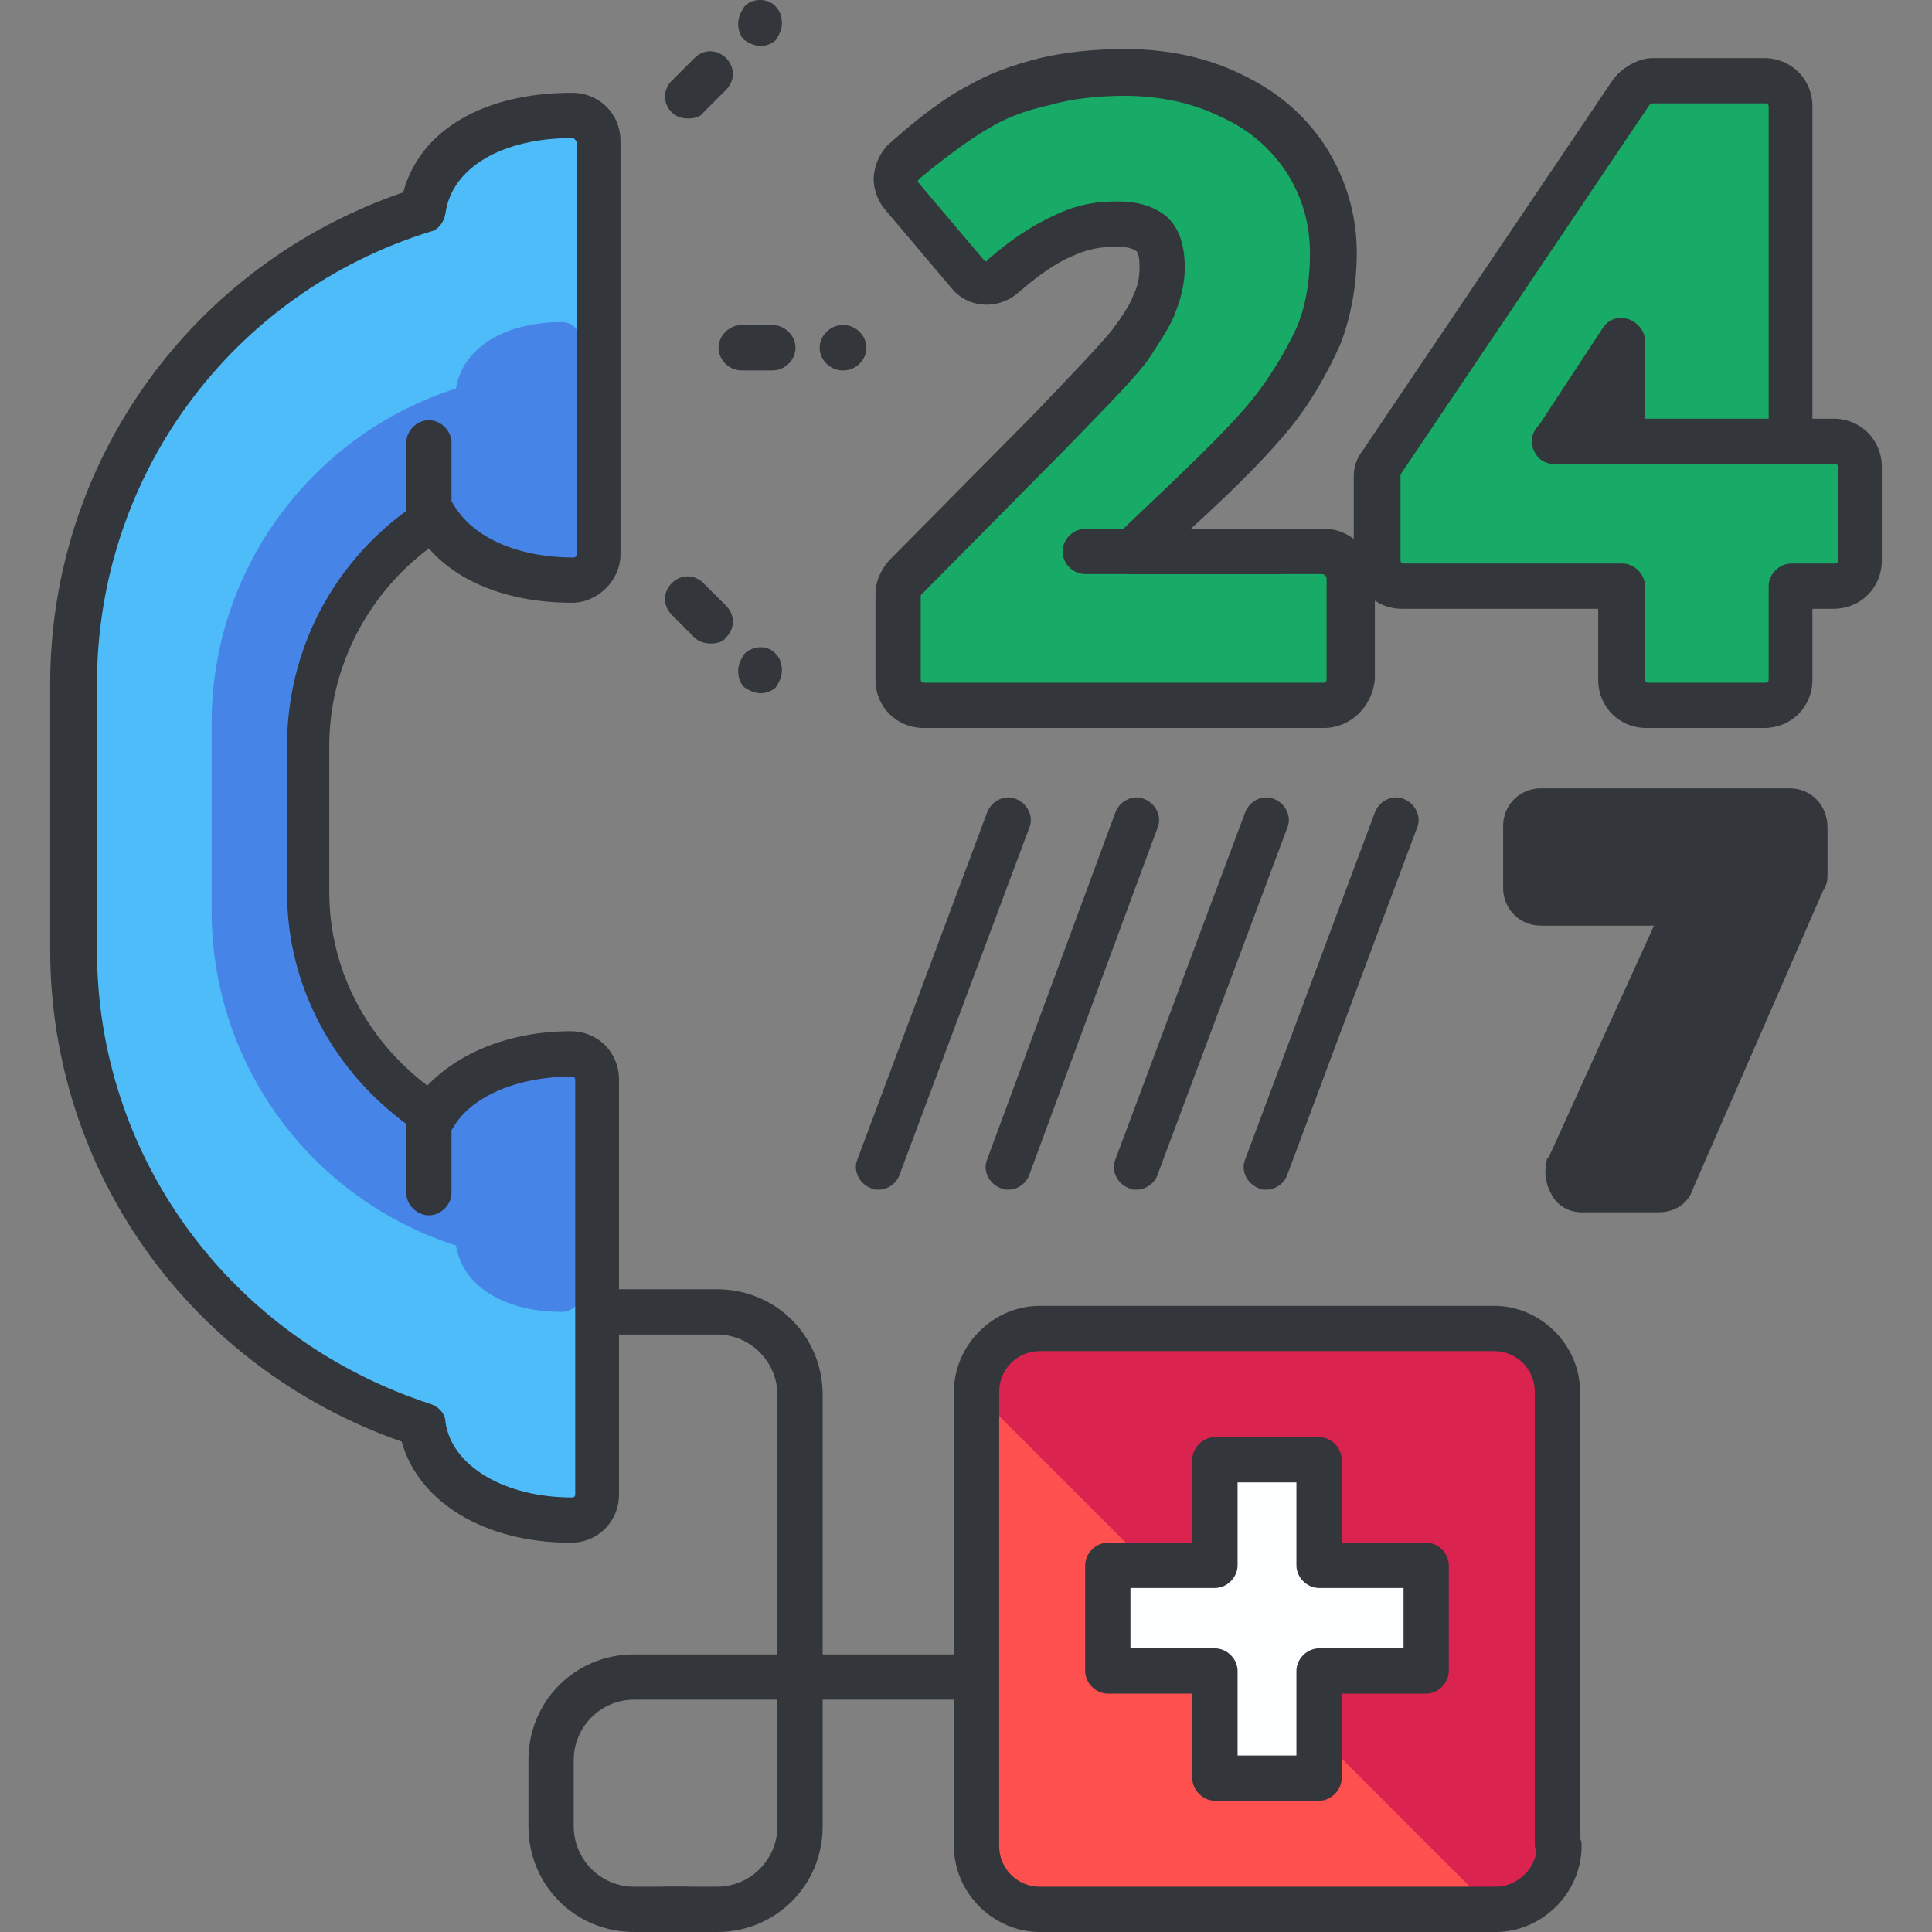
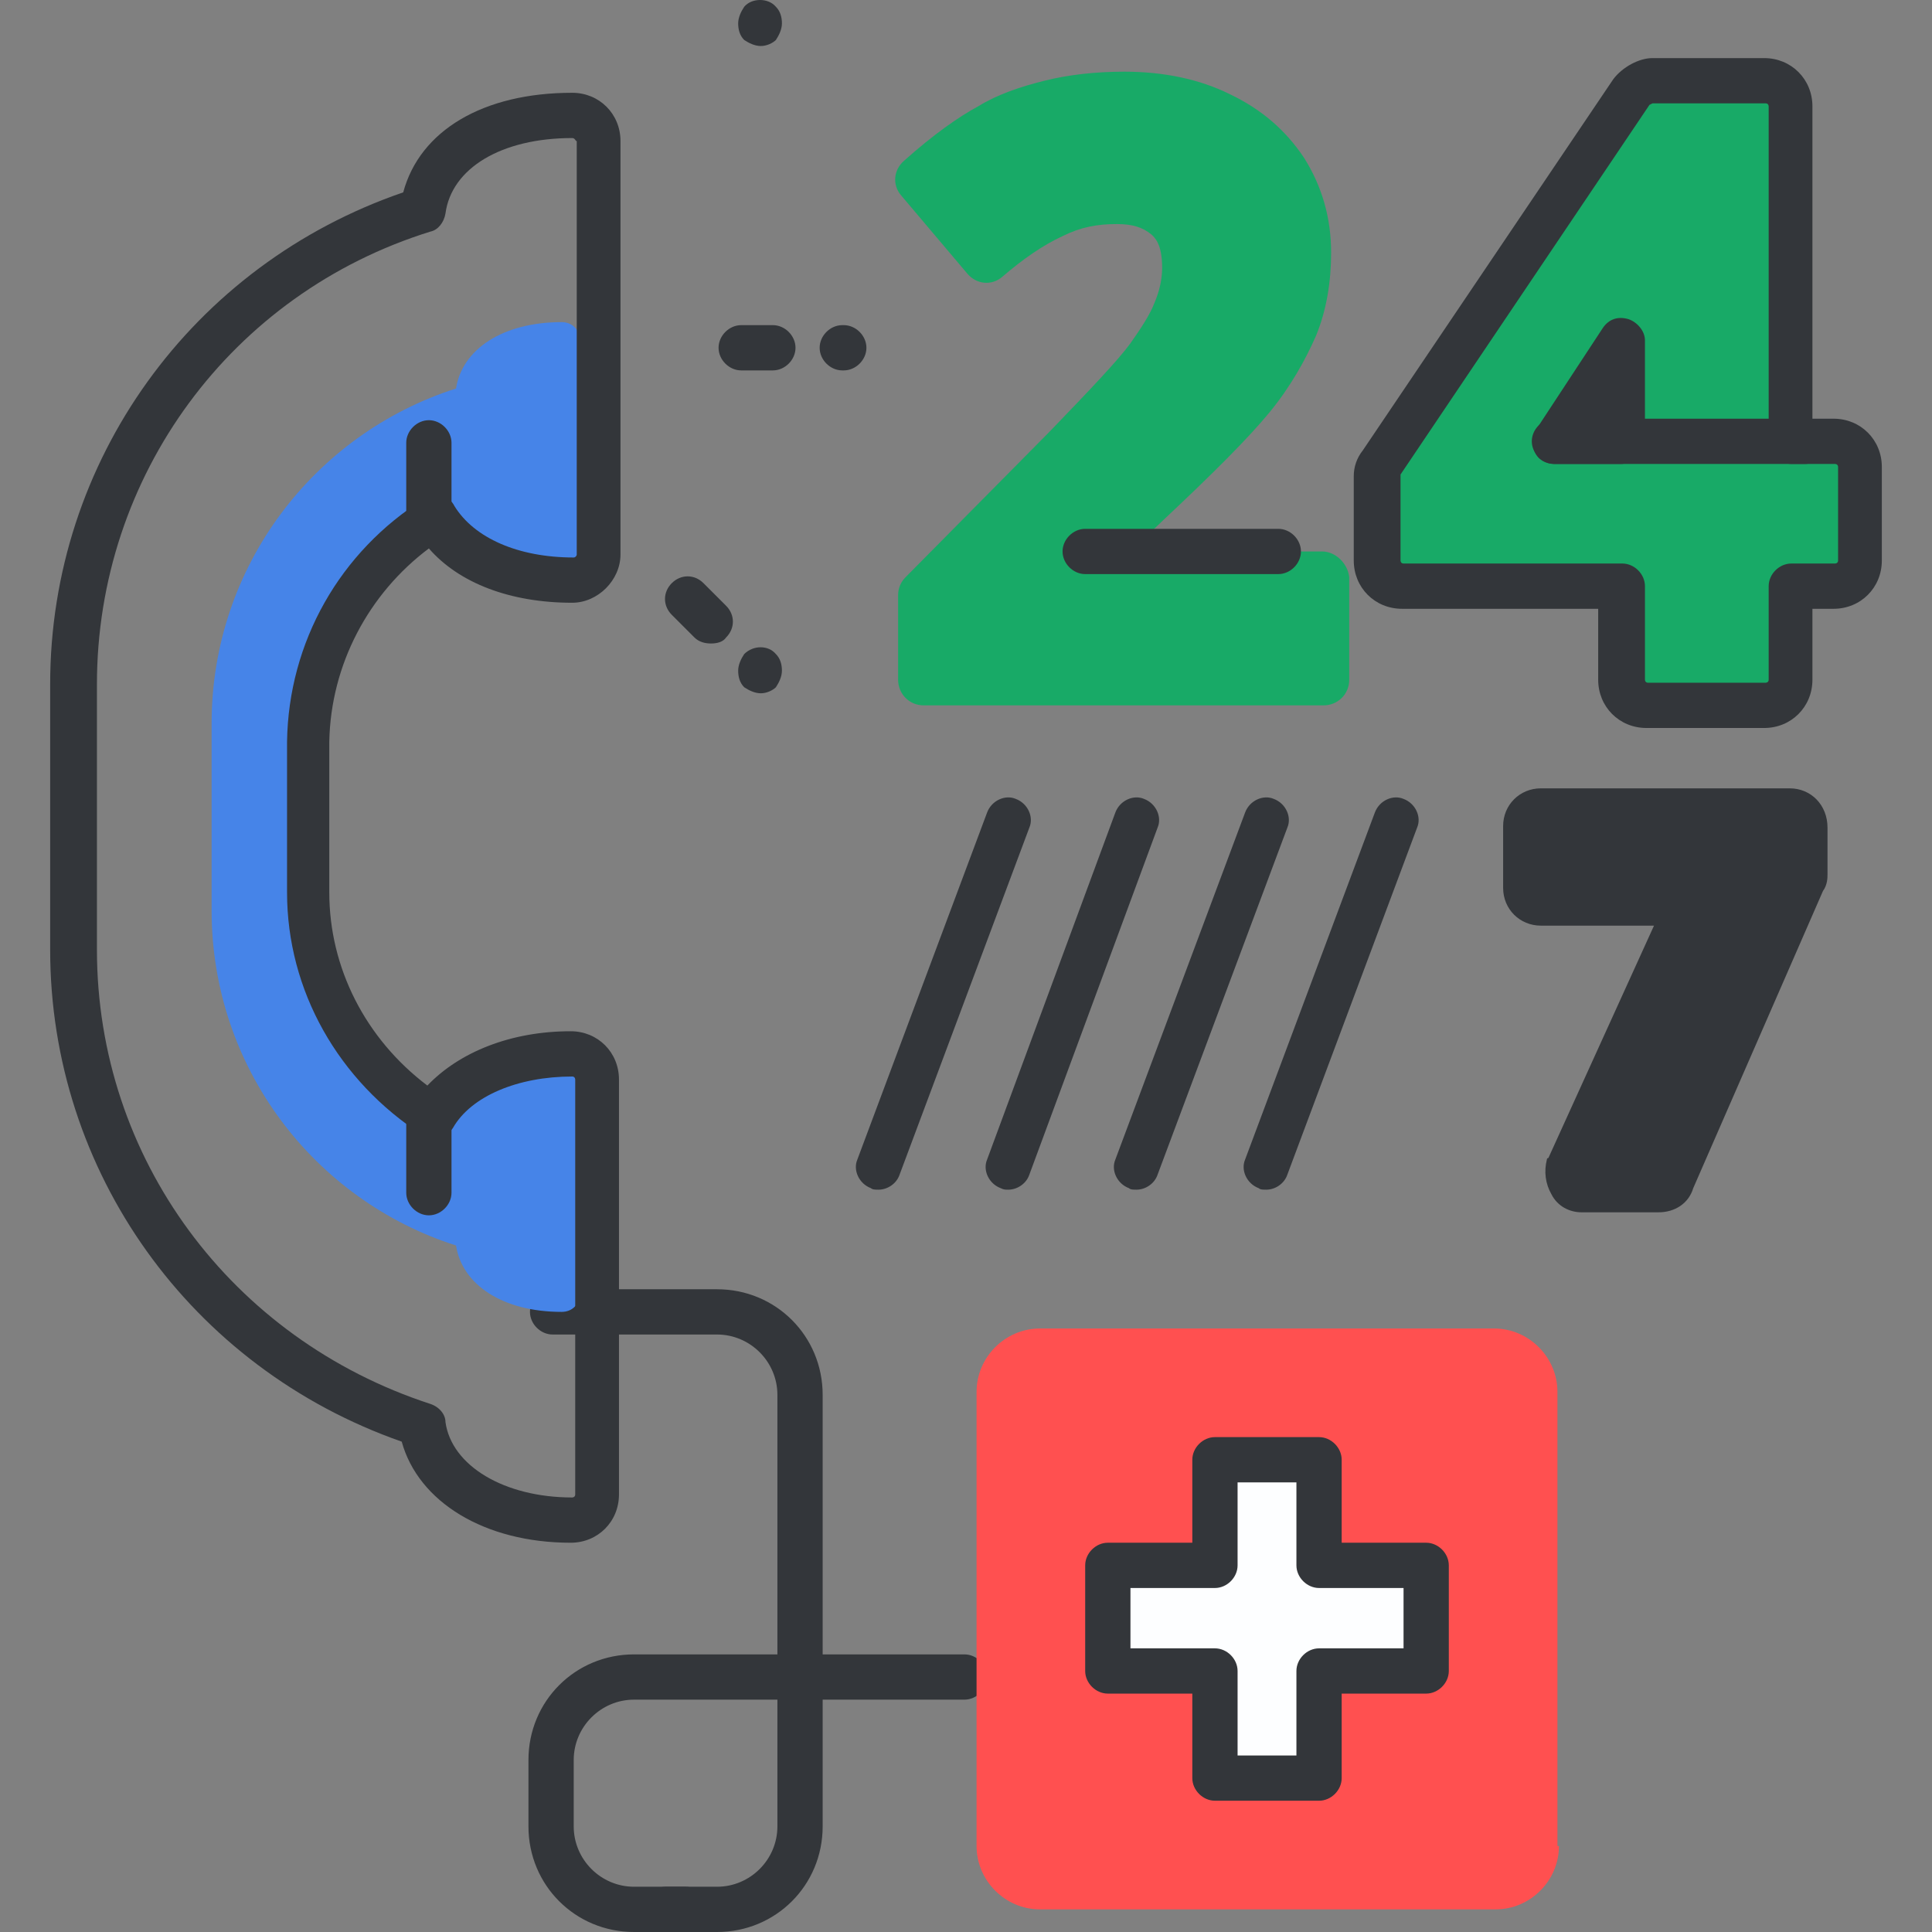
<svg xmlns="http://www.w3.org/2000/svg" id="Capa_1" x="0px" y="0px" viewBox="0 0 485.642 485.642" style="enable-background:new 0 0 485.642 485.642;" xml:space="preserve">
  <rect x="0" y="0" width="485.642" height="485.642" fill="#808080" stroke="none" />
  <g>
    <path style="fill:#33363A;" d="M180.243,485.642h-12.895c-3.034,0-5.689-2.655-5.689-5.689s2.655-5.689,5.689-5.689h12.895  c8.344,0,15.17-6.827,15.17-15.17V350.625c0-8.344-6.827-15.17-15.17-15.17h-41.339c-3.034,0-5.689-2.655-5.689-5.689  s2.655-5.689,5.689-5.689h41.339c14.791,0,26.548,11.757,26.548,26.548v108.468C206.791,473.884,195.034,485.642,180.243,485.642z" />
    <path style="fill:#33363A;" d="M172.279,485.642h-12.895c-14.791,0-26.548-11.757-26.548-26.548v-16.687  c0-14.791,11.757-26.548,26.548-26.548h83.058c3.034,0,5.689,2.655,5.689,5.689s-2.655,5.689-5.689,5.689h-83.058  c-8.344,0-15.17,6.827-15.17,15.17v16.687c0,8.344,6.827,15.17,15.17,15.17h12.895c3.034,0,5.689,2.655,5.689,5.689  S175.313,485.642,172.279,485.642z" />
  </g>
  <path style="fill:#FF5050;" d="M391.87,464.024c0,8.723-7.206,15.929-15.929,15.929H261.404c-8.723,0-15.929-7.206-15.929-15.929 V349.867c0-8.723,7.206-15.929,15.929-15.929h114.157c8.723,0,15.929,7.206,15.929,15.929v114.157H391.87z" />
-   <path style="fill:#DB234F;" d="M245.096,349.867c0-8.723,7.206-15.929,15.929-15.929h114.157c8.723,0,15.929,7.206,15.929,15.929 v114.157c0,8.723-7.206,15.929-15.929,15.929" />
-   <path style="fill:#33363A;" d="M375.941,485.642H261.404c-11.757,0-21.618-9.861-21.618-21.618V349.867 c0-11.757,9.861-21.618,21.618-21.618h114.157c11.757,0,21.618,9.861,21.618,21.618v112.261c0.379,0.759,0.379,1.138,0.379,1.896 C397.559,475.781,387.698,485.642,375.941,485.642z M261.404,339.627c-5.689,0-10.24,4.551-10.24,10.24v114.157 c0,5.689,4.551,10.24,10.24,10.24h114.536c4.93,0,9.481-3.793,10.24-8.723c0-0.379-0.379-1.138-0.379-1.517V349.867 c0-5.689-4.551-10.24-10.24-10.24L261.404,339.627L261.404,339.627z" />
  <polygon style="fill:#FDFEFF;" points="358.495,393.482 331.567,393.482 331.567,366.933 305.399,366.933 305.399,393.482  278.471,393.482 278.471,420.03 305.399,420.03 305.399,446.957 331.567,446.957 331.567,420.03 358.495,420.03 " />
  <path style="fill:#33363A;" d="M331.567,452.646h-26.169c-3.034,0-5.689-2.655-5.689-5.689v-21.239h-21.239 c-3.034,0-5.689-2.655-5.689-5.689v-26.548c0-3.034,2.655-5.689,5.689-5.689h21.239v-20.859c0-3.034,2.655-5.689,5.689-5.689h26.169 c3.034,0,5.689,2.655,5.689,5.689v20.859h21.239c3.034,0,5.689,2.655,5.689,5.689v26.548c0,3.034-2.655,5.689-5.689,5.689h-21.239 v21.239C337.256,449.991,334.601,452.646,331.567,452.646z M311.087,441.268h14.791V420.03c0-3.034,2.655-5.689,5.689-5.689h21.239 v-15.17h-21.239c-3.034,0-5.689-2.655-5.689-5.689v-20.859h-14.791v20.859c0,3.034-2.655,5.689-5.689,5.689H284.16v15.17h21.239 c3.034,0,5.689,2.655,5.689,5.689V441.268z" />
-   <path style="fill:#4EBCF9;" d="M108.942,130.276c5.689,9.481,18.204,15.55,34.892,15.55c3.413,0,6.447-3.034,6.447-6.447V35.461 c0-3.413-2.655-6.447-6.447-6.447c-20.859,0-35.65,9.481-37.547,23.893c-51.2,15.929-87.988,63.336-87.988,119.087v66.75 c0,55.751,36.788,103.159,87.609,119.467c1.896,14.033,17.067,23.893,37.547,23.893c3.413,0,6.447-2.655,6.447-6.447V271.36 c0-3.413-2.655-6.447-6.447-6.447c-16.308,0-29.203,6.068-34.892,15.55c-18.584-11.757-31.479-32.237-31.479-56.13v-37.926 C77.464,162.892,89.979,142.033,108.942,130.276z" />
  <path style="fill:#4684E8;" d="M143.455,264.913c-16.308,0-29.203,6.068-34.892,15.55c-18.584-11.757-31.479-32.237-31.479-56.13 v-37.926c0-23.514,12.516-44.373,31.479-56.13c5.689,9.481,18.204,15.55,34.892,15.55c0.758,0,1.517,0,2.276-0.379V85.523 c0-2.655-1.896-4.551-4.551-4.551c-14.791,0-25.031,6.827-26.548,16.687c-35.65,11.378-61.44,44.753-61.44,84.196v47.028 c0,39.443,25.79,72.818,61.44,84.196c1.517,9.861,11.757,16.687,26.548,16.687c2.655,0,4.551-1.896,4.551-4.551v-59.923 C145.351,264.913,144.593,264.913,143.455,264.913z" />
  <g>
    <path style="fill:#33363A;" d="M143.455,387.793c-21.618,0-38.305-10.24-42.477-25.41C47.882,343.799,12.61,294.495,12.61,238.744  v-66.75c0-56.13,35.65-105.434,88.747-123.639c4.172-15.55,20.101-25.031,42.477-25.031c6.827,0,12.136,5.31,12.136,12.136v103.917  c0,6.447-5.689,12.136-12.136,12.136c-15.55,0-28.444-4.93-36.03-13.653c-15.17,11.378-24.652,29.203-25.031,48.545v37.926  c0,18.963,9.102,36.788,24.652,48.545c7.964-8.344,20.859-13.653,36.03-13.653c6.827,0,12.136,5.31,12.136,12.136v104.296  C155.591,382.483,150.282,387.793,143.455,387.793z M143.834,34.702c-17.825,0-30.341,7.585-31.858,18.963  c-0.379,2.276-1.896,4.172-3.793,4.551c-50.062,15.55-83.816,61.44-83.816,113.778v66.75c0,52.338,33.754,97.849,83.816,114.157  c2.276,0.759,3.793,2.655,3.793,4.551c1.517,10.998,14.791,18.963,31.858,18.963c0,0,0.758,0,0.758-0.759V271.36  c0,0,0-0.759-0.758-0.759c-13.653,0-25.41,4.93-29.961,12.895c-0.759,1.138-1.896,2.276-3.413,2.655  c-1.517,0.379-3.034,0-4.172-0.759c-21.239-13.653-34.133-36.409-34.133-61.061v-37.926c0.379-25.031,13.274-47.787,34.513-61.061  c1.138-0.759,3.034-1.138,4.172-0.759c1.517,0.379,2.655,1.138,3.413,2.655c4.93,7.964,15.929,12.895,29.961,12.895  c0.379,0,0.759-0.379,0.759-0.759V35.461C144.593,35.461,144.593,34.702,143.834,34.702z" />
    <path style="fill:#33363A;" d="M107.804,134.068c-3.034,0-5.689-2.655-5.689-5.689v-17.067c0-3.034,2.655-5.689,5.689-5.689  c3.034,0,5.689,2.655,5.689,5.689v17.067C113.493,131.413,110.839,134.068,107.804,134.068z" />
    <path style="fill:#33363A;" d="M107.804,305.493c-3.034,0-5.689-2.655-5.689-5.689v-17.446c0-3.034,2.655-5.689,5.689-5.689  c3.034,0,5.689,2.655,5.689,5.689v17.446C113.493,302.839,110.839,305.493,107.804,305.493z" />
    <path style="fill:#33363A;" d="M194.276,93.108h-7.964c-3.034,0-5.689-2.655-5.689-5.689s2.655-5.689,5.689-5.689h7.964  c3.034,0,5.689,2.655,5.689,5.689S197.31,93.108,194.276,93.108z" />
    <path style="fill:#33363A;" d="M212.101,93.108h-0.379c-3.034,0-5.689-2.655-5.689-5.689s2.655-5.689,5.689-5.689h0.379  c3.034,0,5.689,2.655,5.689,5.689S215.135,93.108,212.101,93.108z" />
-     <path style="fill:#33363A;" d="M173.037,29.772c-1.517,0-3.034-0.379-4.172-1.517c-2.276-2.276-2.276-5.689,0-7.964l5.689-5.689  c2.276-2.276,5.689-2.276,7.964,0c2.276,2.276,2.276,5.689,0,7.964l-5.689,5.689C176.071,29.393,174.554,29.772,173.037,29.772z" />
    <path style="fill:#33363A;" d="M191.241,11.567c-1.517,0-3.034-0.759-4.172-1.517c-1.138-1.138-1.517-2.655-1.517-4.172  s0.759-3.034,1.517-4.172c1.896-2.276,6.068-2.276,7.964,0c1.138,1.138,1.517,2.655,1.517,4.172s-0.759,3.034-1.517,4.172  C194.276,10.809,192.759,11.567,191.241,11.567z" />
    <path style="fill:#33363A;" d="M178.726,161.754c-1.517,0-3.034-0.379-4.172-1.517l-5.689-5.689c-2.276-2.276-2.276-5.689,0-7.964  c2.276-2.276,5.689-2.276,7.964,0l5.689,5.689c2.276,2.276,2.276,5.689,0,7.964C181.76,161.375,180.243,161.754,178.726,161.754z" />
    <path style="fill:#33363A;" d="M191.241,174.27c-1.517,0-3.034-0.759-4.172-1.517c-1.138-1.138-1.517-2.655-1.517-4.172  s0.759-3.034,1.517-4.172c2.276-2.276,6.068-2.276,7.964,0c1.138,1.138,1.517,2.655,1.517,4.172s-0.759,3.034-1.517,4.172  C194.276,173.511,192.759,174.27,191.241,174.27z" />
    <path style="fill:#33363A;" d="M318.293,299.046c-0.759,0-1.517,0-1.896-0.379c-3.034-1.138-4.551-4.551-3.413-7.206l32.616-87.23  c1.138-3.034,4.551-4.551,7.206-3.413c3.034,1.138,4.551,4.551,3.413,7.206l-32.616,87.23  C322.844,297.529,320.569,299.046,318.293,299.046z" />
    <path style="fill:#33363A;" d="M285.677,299.046c-0.759,0-1.517,0-1.896-0.379c-3.034-1.138-4.551-4.551-3.413-7.206l32.616-87.23  c1.138-3.034,4.551-4.551,7.206-3.413c3.034,1.138,4.551,4.551,3.413,7.206l-32.616,87.23  C290.228,297.529,287.953,299.046,285.677,299.046z" />
    <path style="fill:#33363A;" d="M253.44,299.046c-0.759,0-1.138,0-1.896-0.379c-3.034-1.138-4.551-4.551-3.413-7.206l32.237-87.23  c1.138-3.034,4.551-4.551,7.206-3.413c3.034,1.138,4.551,4.551,3.413,7.206l-32.237,87.23  C257.991,297.529,255.716,299.046,253.44,299.046z" />
    <path style="fill:#33363A;" d="M220.824,299.046c-0.759,0-1.517,0-1.896-0.379c-3.034-1.138-4.551-4.551-3.413-7.206l32.616-87.23  c1.138-3.034,4.551-4.551,7.206-3.413c3.034,1.138,4.551,4.551,3.413,7.206l-32.616,87.23  C225.375,297.529,223.099,299.046,220.824,299.046z" />
    <path style="fill:#33363A;" d="M449.896,203.852h-62.578c-2.276,0-3.793,1.896-3.793,3.793v15.55c0,2.276,1.896,3.793,3.793,3.793  h37.167l-30.341,66.37c-0.379,1.138-0.379,2.655,0.379,3.793c0.759,1.138,1.896,1.896,3.034,1.896h19.342  c1.517,0,3.034-0.759,3.413-2.276l32.996-75.473c0.379-0.379,0.379-1.138,0.379-1.517v-11.757  C453.689,205.369,451.793,203.852,449.896,203.852z" />
    <path style="fill:#33363A;" d="M416.901,304.735h-19.342c-3.034,0-6.068-1.517-7.585-4.551c-1.517-2.655-1.896-5.689-1.138-8.723  c0,0,0-0.379,0.379-0.379l26.548-58.406h-28.444c-5.31,0-9.481-4.172-9.481-9.481v-15.55c0-5.31,4.172-9.481,9.481-9.481h62.578  c5.31,0,9.481,4.172,9.481,9.861v11.757c0,0.759,0,2.655-1.138,4.172l-32.616,74.714  C424.486,302.459,421.073,304.735,416.901,304.735z M400.213,293.357h15.17l32.237-73.956v-9.861h-58.785v11.757h35.271  c1.896,0,3.793,1.138,4.93,2.655c1.138,1.517,1.138,3.793,0.379,5.31L400.213,293.357z" />
  </g>
  <g>
    <path style="fill:#18AA67;" d="M332.326,138.619H284.16l8.344-7.964c12.516-11.757,21.239-20.48,26.548-26.927  c5.31-6.447,9.102-13.274,11.757-19.342c2.655-6.447,3.793-13.653,3.793-20.859c0-8.723-2.276-16.687-6.827-23.893  c-4.551-6.827-10.619-12.136-18.584-15.929c-7.585-3.793-16.687-5.689-26.548-5.689c-7.206,0-14.033,0.759-20.101,2.276  c-6.068,1.517-11.757,3.413-16.687,6.447c-4.93,2.655-11.378,7.206-18.584,13.653c-2.655,2.276-3.034,6.068-0.759,8.723  L243.2,68.836c2.276,2.655,6.068,3.034,8.723,0.759c5.31-4.551,10.24-7.964,15.17-10.24c4.551-2.276,8.723-3.034,13.653-3.034  c3.793,0,6.447,0.759,8.723,2.655c0.759,0.759,2.655,2.276,2.655,8.344c0,3.034-0.759,6.068-1.896,8.723  c-1.138,3.034-3.413,6.447-6.068,10.24c-3.034,4.172-9.861,11.378-20.48,22.376l-36.03,36.409  c-1.138,1.138-1.896,2.655-1.896,4.551v21.239c0,3.413,2.655,6.447,6.447,6.447h100.504c3.413,0,6.447-2.655,6.447-6.447v-25.79  C338.773,141.653,335.739,138.619,332.326,138.619z" />
    <path style="fill:#18AA67;" d="M460.895,110.933h-10.999V26.738c0-3.413-2.655-6.447-6.447-6.447h-28.065  c-1.896,0-4.172,1.138-5.31,2.655l-62.957,93.298c-0.759,1.138-1.138,2.276-1.138,3.413v21.239c0,3.413,2.655,6.447,6.447,6.447  h54.993v23.514c0,3.413,2.655,6.447,6.447,6.447h29.582c3.413,0,6.447-2.655,6.447-6.447v-23.514h10.999  c3.413,0,6.447-2.655,6.447-6.447v-23.514C467.342,113.588,464.308,110.933,460.895,110.933z M390.732,110.933l16.687-25.41  c0,2.655,0,5.31,0,7.206v18.204L390.732,110.933L390.732,110.933z" />
  </g>
  <g>
-     <path style="fill:#33363A;" d="M332.705,182.993H232.201c-6.827,0-12.136-5.31-12.136-12.136v-21.239  c0-3.413,1.138-6.068,3.413-8.723l36.03-36.409c9.102-9.481,17.067-17.825,20.101-21.618c2.276-3.034,4.551-6.447,5.31-8.723  c1.138-2.276,1.517-4.551,1.517-6.827c0-1.138,0-3.413-0.759-4.172c-0.759-0.379-1.517-1.138-4.93-1.138  c-4.551,0-7.585,0.759-10.998,2.276c-4.551,1.896-8.723,4.93-14.033,9.481c-4.93,4.172-12.516,3.793-16.687-1.517l-16.687-19.722  c-1.896-2.276-3.034-5.689-2.655-8.723c0.379-3.034,1.896-6.068,4.172-7.964c6.827-6.068,13.653-11.378,19.721-14.412  c4.551-2.655,10.24-4.93,17.825-6.827c6.447-1.517,13.653-2.276,21.618-2.276c10.619,0,20.859,2.276,29.203,6.447  c8.723,4.172,15.55,9.861,20.859,17.825c5.31,8.344,7.964,17.446,7.964,26.927c0,8.344-1.517,16.308-4.172,23.135  c-3.413,7.585-7.585,14.791-12.516,20.859c-4.93,6.068-12.516,14.033-25.031,25.41h33.754c6.068,0,11.757,5.31,12.516,11.378  c0,0.379,0,0.379,0,0.759v25.79C344.841,177.683,339.532,182.993,332.705,182.993z M280.747,50.631  c5.31,0,9.102,1.138,12.516,3.793l0.379,0.379c1.896,1.896,4.172,5.31,4.172,12.516c0,3.413-0.759,7.206-2.276,10.998  c-1.138,3.413-3.793,7.206-6.447,11.378c-3.034,4.551-9.481,10.998-21.239,23.135l-36.03,36.409  c-0.379,0.379-0.379,0.379-0.379,0.379v21.239c0,0,0,0.759,0.759,0.759h100.504c0,0,0.758,0,0.758-0.759v-25.41  c0-0.759-0.758-1.138-1.138-1.138H284.16c-2.276,0-4.551-1.517-5.31-3.413c-0.758-2.276-0.379-4.551,1.517-6.068l8.344-7.964  c13.274-12.516,21.239-20.48,26.169-26.548c4.172-5.31,7.964-11.378,10.999-17.825c2.276-5.31,3.413-11.757,3.413-18.584  c0-7.585-1.896-14.412-6.068-20.859c-4.172-6.068-9.482-10.619-16.308-13.653c-6.827-3.413-15.17-5.31-24.273-5.31  c-6.827,0-13.274,0.759-18.584,2.276c-6.827,1.517-11.378,3.413-15.17,5.689c-5.31,3.034-11.378,7.585-17.825,12.895  c-0.379,0.379-0.379,0.759-0.379,0.759l16.687,19.722c0.379,0.379,0.759,0.379,0.759,0c6.068-5.31,11.378-8.723,16.308-10.998  C269.748,51.769,274.678,50.631,280.747,50.631z" />
    <path style="fill:#33363A;" d="M443.449,182.993h-29.582c-6.827,0-12.136-5.31-12.136-12.136v-17.825h-49.304  c-6.827,0-12.136-5.31-12.136-12.136v-21.238c0-2.276,0.759-4.551,2.276-6.447l62.957-93.298c2.276-3.034,6.447-5.31,9.861-5.31  h28.065c6.827,0,12.136,5.31,12.136,12.136v78.507h5.31c6.827,0,12.136,5.31,12.136,12.136v23.514  c0,6.827-5.31,12.136-12.136,12.136h-5.31v17.825C455.585,177.683,450.276,182.993,443.449,182.993z M415.384,25.979l-0.759,0.379  l-62.578,92.919c0,0.379,0,0.379,0,0.379v21.239c0,0,0,0.759,0.759,0.759h54.993c3.034,0,5.689,2.655,5.689,5.689v23.514  c0,0,0,0.759,0.759,0.759h29.582c0,0,0.759,0,0.759-0.759v-23.514c0-3.034,2.655-5.689,5.689-5.689h10.999c0,0,0.759,0,0.759-0.759  v-23.514c0-0.759-0.759-0.759-0.759-0.759h-10.999c-3.034,0-5.689-2.655-5.689-5.689V26.738c0,0,0-0.759-0.759-0.759  L415.384,25.979L415.384,25.979z M407.419,116.622h-16.687c-2.276,0-4.172-1.138-4.93-3.034s-0.759-4.172,0.379-5.689l16.687-25.41  c1.517-2.276,3.793-3.034,6.447-2.276c2.276,0.759,4.172,3.034,4.172,5.31v25.41C413.108,113.967,410.453,116.622,407.419,116.622z  " />
    <path style="fill:#33363A;" d="M321.327,144.308h-48.545c-3.034,0-5.689-2.655-5.689-5.689s2.655-5.689,5.689-5.689h48.545  c3.034,0,5.689,2.655,5.689,5.689S324.362,144.308,321.327,144.308z" />
    <path style="fill:#33363A;" d="M453.689,116.622h-62.957c-3.034,0-5.689-2.655-5.689-5.689s2.655-5.689,5.689-5.689h62.957  c3.034,0,5.689,2.655,5.689,5.689S456.723,116.622,453.689,116.622z" />
  </g>
  <g />
  <g />
  <g />
  <g />
  <g />
  <g />
  <g />
  <g />
  <g />
  <g />
  <g />
  <g />
  <g />
  <g />
  <g />
</svg>